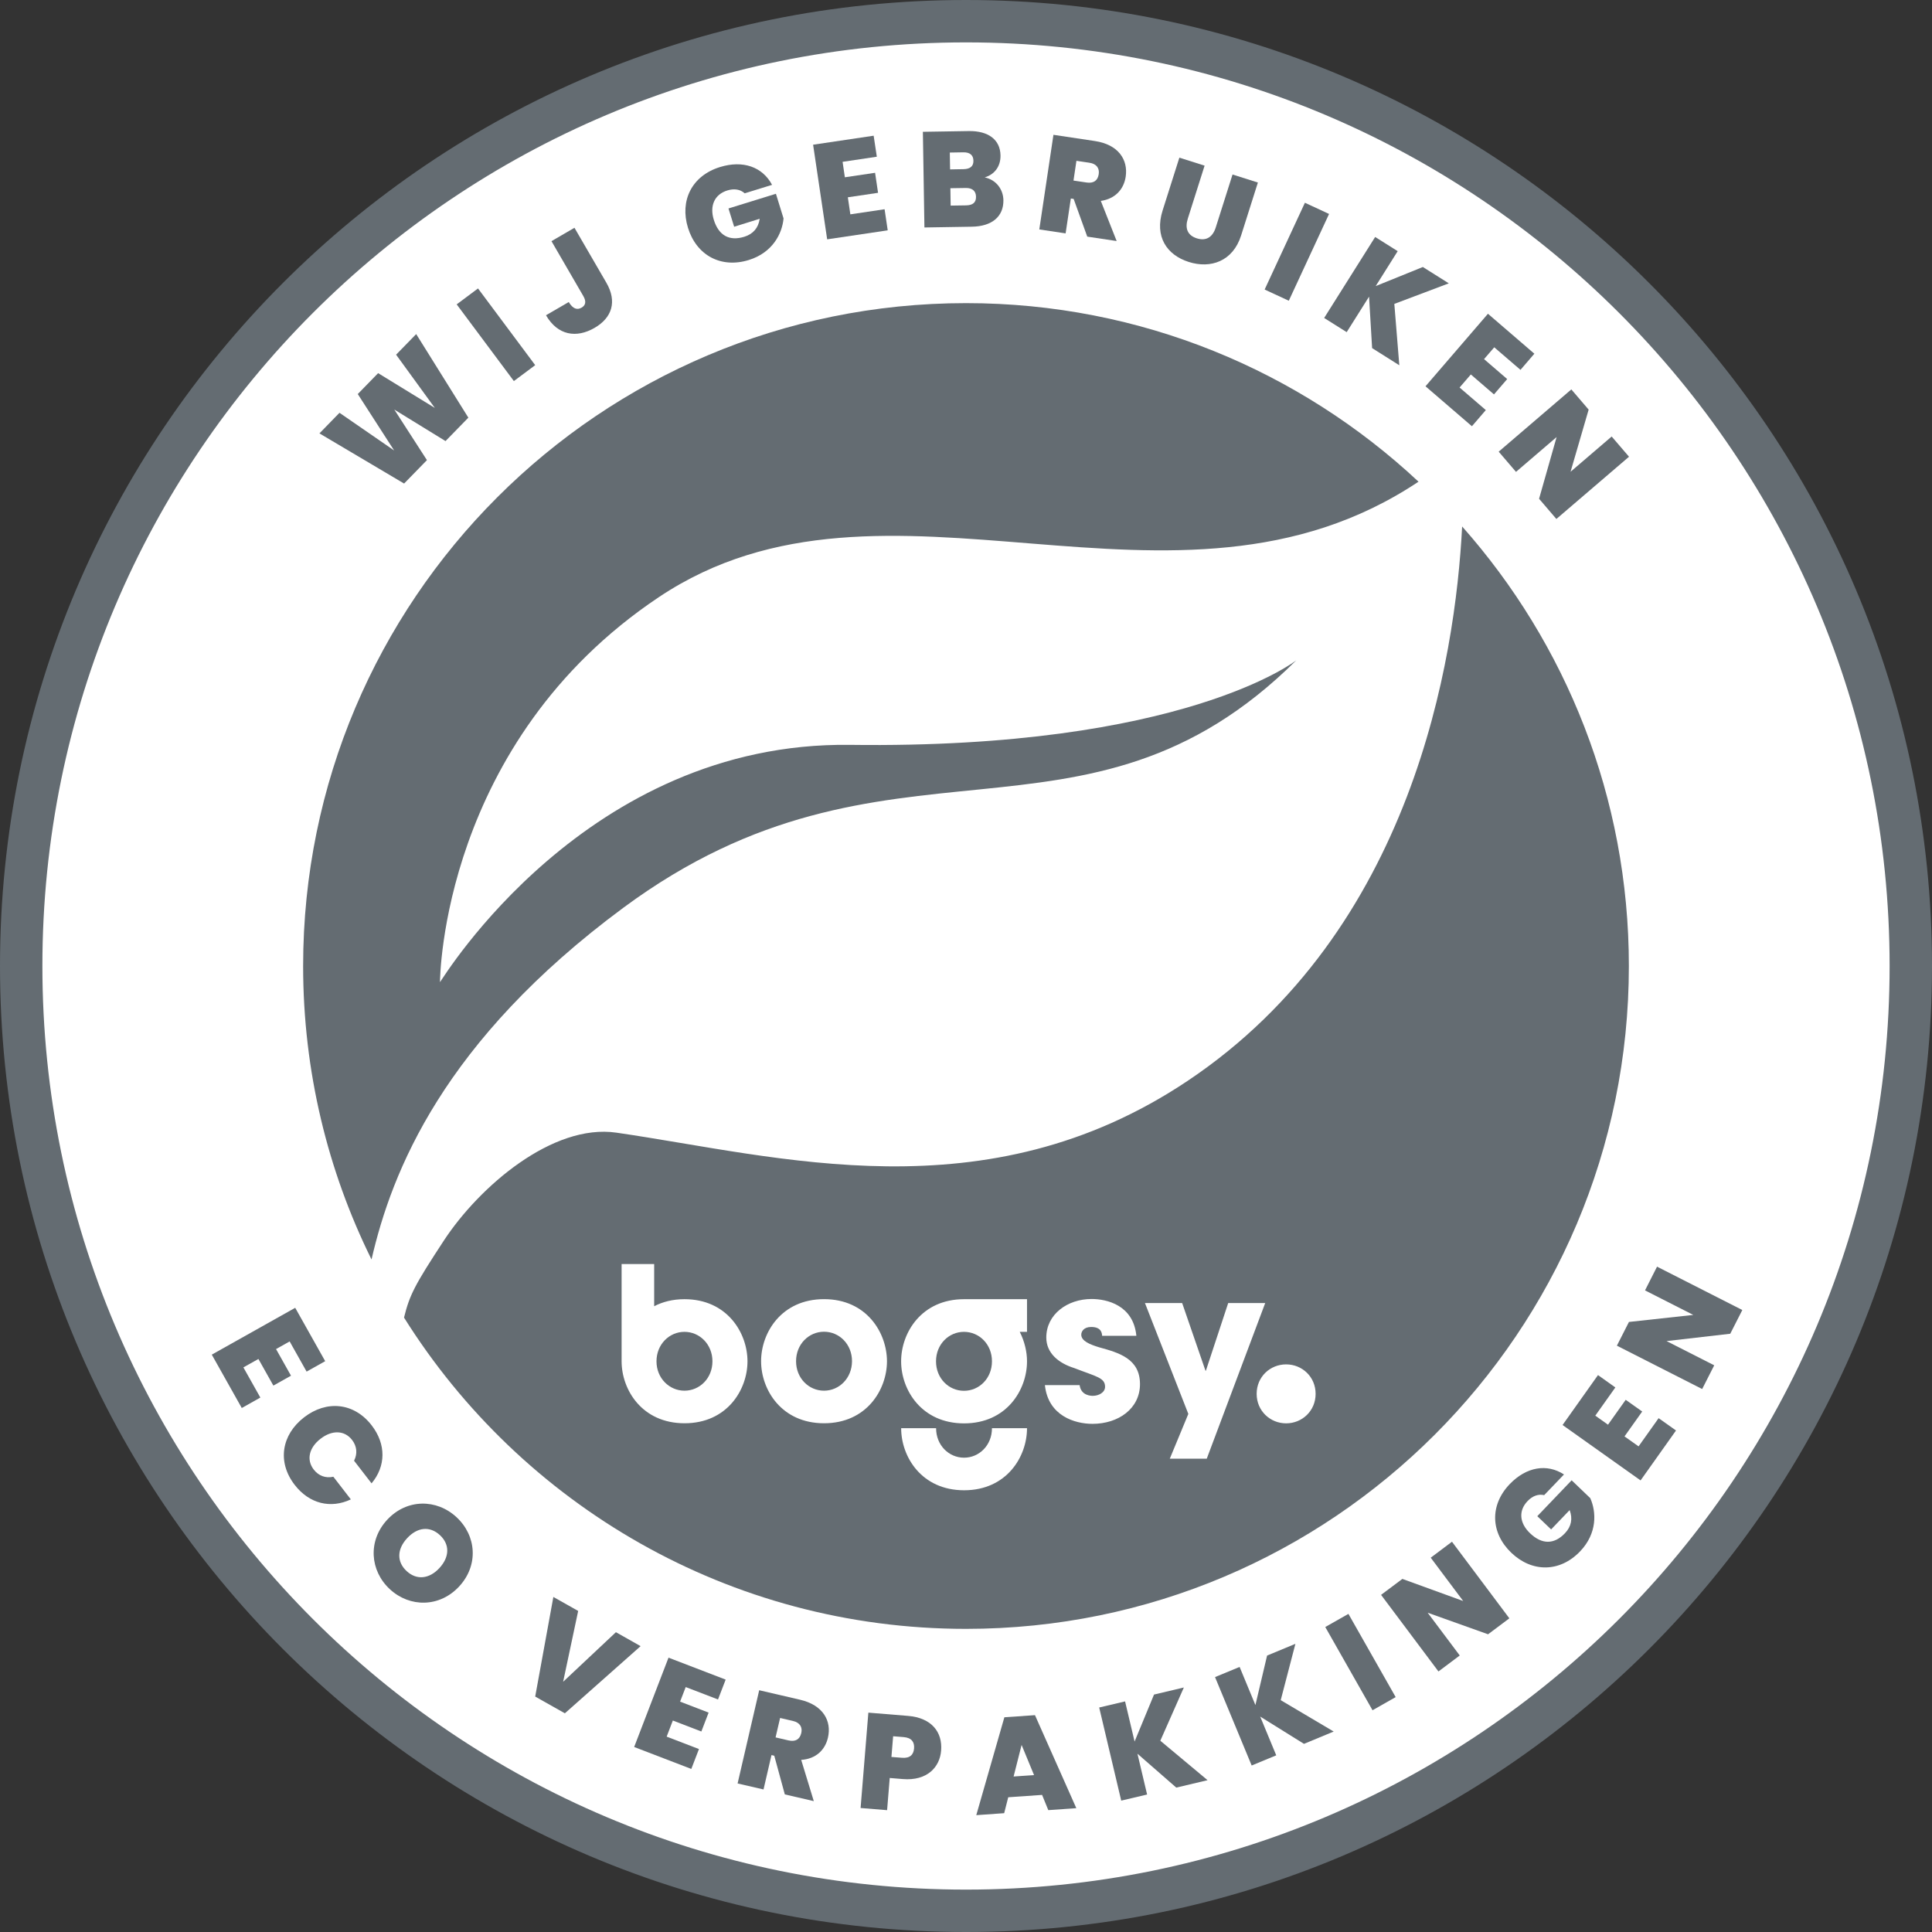
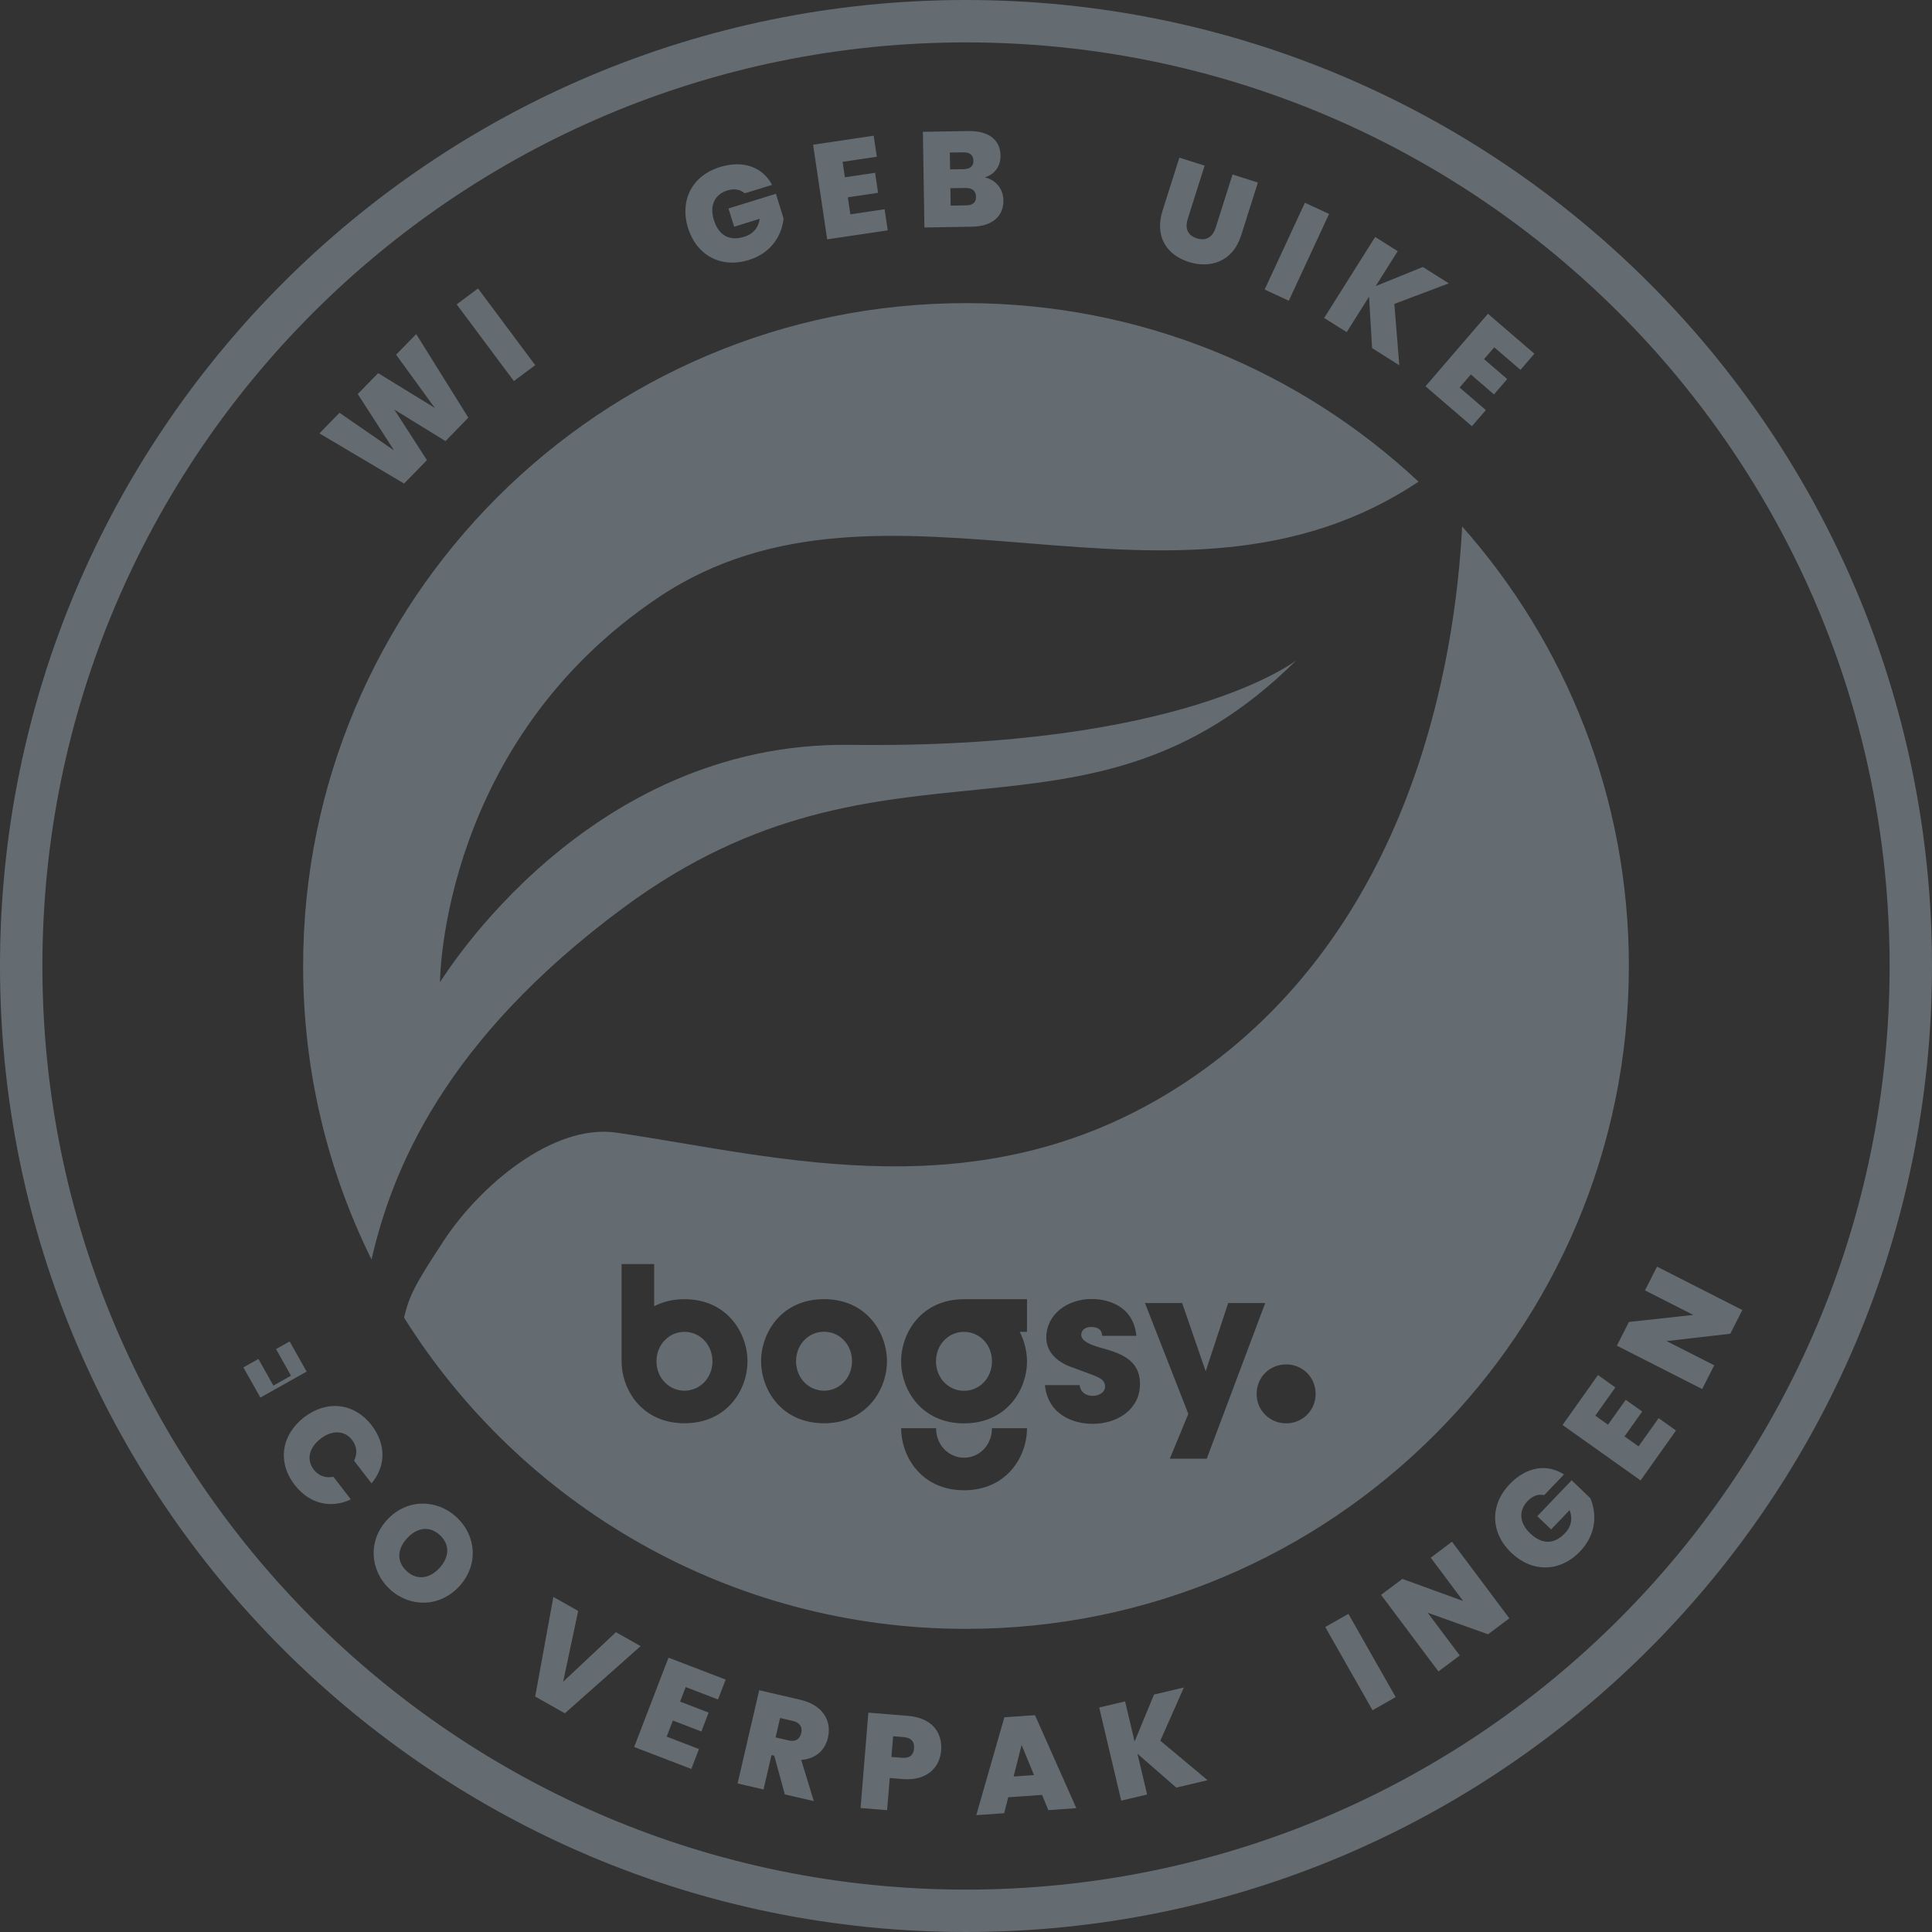
<svg xmlns="http://www.w3.org/2000/svg" version="1.1" id="Laag_1" x="0px" y="0px" viewBox="0 0 500 500" style="enable-background:new 0 0 500 500;" xml:space="preserve">
  <rect x="0" y="0" width="500" height="500" fill="#333333" stroke="none" />
  <style type="text/css">
	.st0{fill:#FFFFFF;}
	.st1{fill:#646C72;}
</style>
  <g>
-     <circle class="st0" cx="250" cy="250" r="241.79" />
    <path class="st1" d="M250,0C111.93,0,0,111.93,0,250s111.93,250,250,250s250-111.93,250-250S388.07,0,250,0z M250,489.03   C117.99,489.03,10.97,382.01,10.97,250S117.99,10.97,250,10.97S489.03,117.99,489.03,250S382.01,489.03,250,489.03z" />
    <path class="st1" d="M249.48,344.68c-3.93,0-7.24,3.21-7.24,7.63c0,4.42,3.31,7.63,7.24,7.63c3.93,0,7.24-3.21,7.24-7.63   C256.73,347.89,253.41,344.68,249.48,344.68z" />
    <path class="st1" d="M213.26,344.65c-3.93,0-7.24,3.21-7.24,7.63c0,4.42,3.31,7.63,7.24,7.63c3.91,0,7.22-3.21,7.24-7.63   C220.5,347.86,217.19,344.65,213.26,344.65z" />
    <path class="st1" d="M177.14,344.68c-3.91,0-7.24,3.21-7.24,7.63c0,4.39,3.34,7.6,7.24,7.6c3.93,0,7.24-3.21,7.24-7.6   C184.38,347.89,181.04,344.68,177.14,344.68z" />
    <path class="st1" d="M161.34,234.91c68.65-50.78,119.24-9.51,174.15-64.03c0,0-29.2,23.03-115.48,21.89   c-68.29-0.9-105.36,60.45-106.14,61.41c0-0.95,0.53-62.11,56.62-99.63c58.85-39.36,133.26,12.34,196.62-29.89   C336.45,96,295.28,78.45,250,78.45c-94.74,0-171.55,76.8-171.55,171.55c0,27.27,6.38,53.06,17.7,75.95   C101.39,303.18,114.71,269.4,161.34,234.91z" />
    <path class="st1" d="M378.4,136.25c-1.77,34.48-12.82,104.54-71.05,143.48c-52.34,35.01-105.7,19.5-147.83,13.4   c-16.5-2.39-35.46,13.92-44.65,27.93c-7.59,11.57-8.86,14.07-10.31,19.93c30.33,48.38,84.13,80.56,145.44,80.56   c94.74,0,171.55-76.8,171.55-171.55C421.55,206.36,405.24,166.53,378.4,136.25z M177.16,368.34c-11,0-16.29-8.66-16.29-16.06   v-25.15h8.43v10.92c2.18-1.13,4.78-1.82,7.84-1.82c11,0,16.29,8.66,16.31,16.06C193.45,359.68,188.16,368.34,177.16,368.34z    M213.26,368.34c-11,0-16.29-8.66-16.29-16.06s5.29-16.06,16.29-16.06c11,0,16.26,8.66,16.29,16.06   C229.54,359.68,224.25,368.34,213.26,368.34z M249.51,385.68c-11,0-16.29-8.66-16.29-16.06h9.04c0,4.42,3.31,7.63,7.24,7.63   c3.91,0,7.22-3.21,7.22-7.63h9.07C265.79,377.02,260.5,385.68,249.51,385.68z M265.79,344.68h-1.88c1.23,2.44,1.88,5.11,1.88,7.63   c0,7.4-5.29,16.06-16.29,16.06c-11,0-16.29-8.66-16.29-16.06c0-7.42,5.29-16.08,16.29-16.08h16.29V344.68z M282.73,368.49   c-4.57,0-11.48-2.08-12.31-10.02h8.99c0.36,2.77,3.03,2.77,3.42,2.77c1.52,0,3.16-0.87,3.16-2.34c0-2.36-2.24-2.62-8.02-4.86   c-3.93-1.23-7.19-3.8-7.19-7.89c0-5.99,5.45-9.97,11.72-9.97c3.96,0,10.82,1.59,11.59,9.53h-8.86c-0.05-0.64-0.15-2.29-2.83-2.29   c-1.93,0-2.57,1.18-2.57,2c0,1.62,2.24,2.54,4.62,3.26c5.11,1.41,10.56,2.93,10.58,9.51C295.03,364.56,289.43,368.49,282.73,368.49   z M302.74,377.51l4.8-11.59l-11.23-28.7h9.63l6.04,17.52h0.1l5.78-17.52h9.58l-15.13,40.28H302.74z M332.85,368.36   c-4.11,0-7.63-3.21-7.63-7.63c0-4.42,3.49-7.63,7.63-7.63s7.63,3.21,7.63,7.63C340.48,365.15,336.98,368.36,332.85,368.36z" />
    <g>
      <g>
        <path class="st1" d="M82.67,112.16l5.19-5.33l14.14,9.75l-9.41-14.6l5.27-5.41l14.67,9l-10.02-13.78l5.2-5.33l13.5,21.63     l-5.91,6.06l-13.25-8.15l8.44,13.08l-5.91,6.06L82.67,112.16z" />
        <path class="st1" d="M118.19,78.77l5.52-4.12l14.8,19.85l-5.52,4.12L118.19,78.77z" />
-         <path class="st1" d="M142.72,62.41l5.95-3.46l8.24,14.19c2.86,4.92,1.47,9.1-3.03,11.71c-4.71,2.73-9.54,1.97-12.58-3.26     l5.89-3.42c1.11,1.84,2.22,2.08,3.32,1.45c1-0.58,1.31-1.53,0.44-3.02L142.72,62.41z" />
        <path class="st1" d="M199.81,47.84l-7.08,2.19c-1.12-1.01-2.68-1.3-4.5-0.74c-3.32,1.03-4.62,3.97-3.5,7.59     c1.26,4.06,4.01,5.6,7.91,4.39c2.28-0.71,3.63-2.3,3.97-4.65L190,58.68l-1.47-4.73l12.28-3.8l1.97,6.38     c-0.34,3.89-2.81,8.85-8.99,10.76c-7.25,2.24-13.55-1.25-15.74-8.33c-2.18-7.05,1.01-13.48,8.26-15.72     C192.29,41.38,197.34,43.2,199.81,47.84z" />
        <path class="st1" d="M226.92,40.56l-8.86,1.32l0.59,4l7.82-1.16l0.77,5.18l-7.82,1.16l0.65,4.41l8.86-1.32l0.81,5.46l-15.67,2.33     l-3.64-24.49l15.67-2.33L226.92,40.56z" />
        <path class="st1" d="M251.5,58.67l-12.26,0.2l-0.4-24.76l11.87-0.19c5.02-0.08,8.15,2.19,8.22,6.3c0.05,2.99-1.68,4.98-4.09,5.69     c2.96,0.62,4.79,3.08,4.84,5.9C259.74,55.98,256.8,58.59,251.5,58.67z M249.29,39.42l-3.48,0.06l0.07,4.36l3.48-0.06     c1.69-0.03,2.59-0.74,2.56-2.18C251.9,40.12,250.98,39.39,249.29,39.42z M249.93,48.65l-3.97,0.06l0.07,4.5l4-0.06     c1.72-0.03,2.59-0.74,2.56-2.22C252.58,49.42,251.62,48.62,249.93,48.65z" />
-         <path class="st1" d="M283.36,36.5c6.08,0.91,8.62,4.84,7.97,9.22c-0.48,3.2-2.63,5.72-6.44,6.28l4.1,10.38l-7.61-1.14l-3.52-9.76     l-0.73-0.11l-1.35,9.03l-6.81-1.02l3.66-24.49L283.36,36.5z M281.95,42.12l-3.37-0.5l-0.76,5.11l3.37,0.5     c1.84,0.27,2.91-0.49,3.16-2.16C284.58,43.54,283.79,42.39,281.95,42.12z" />
        <path class="st1" d="M305.22,40.8l6.53,2.07l-4.34,13.69c-0.78,2.44-0.16,4.33,2.32,5.12c2.48,0.79,4.14-0.38,4.91-2.83     l4.34-13.69l6.56,2.08l-4.34,13.69c-2.13,6.73-7.91,8.66-13.56,6.86c-5.69-1.81-8.89-6.58-6.76-13.31L305.22,40.8z" />
        <path class="st1" d="M337.71,52.47l6.25,2.9l-10.42,22.46l-6.25-2.9L337.71,52.47z" />
        <path class="st1" d="M354.31,76.77l-5.79,9.19l-5.83-3.67l13.2-20.96l5.83,3.67l-5.69,9.04l12.2-4.94l6.72,4.23l-14.1,5.32     l1.29,15.88l-7.04-4.44L354.31,76.77z" />
        <path class="st1" d="M393.5,95.72l-6.79-5.84l-2.64,3.06l5.99,5.16l-3.42,3.97l-5.99-5.16l-2.91,3.38l6.79,5.84l-3.6,4.18     l-12.01-10.34l16.16-18.77l12.01,10.34L393.5,95.72z" />
-         <path class="st1" d="M421.59,118.2l-18.8,16.11l-4.48-5.23l4.54-15.97l-10.51,9.01l-4.48-5.23l18.8-16.11l4.48,5.23l-4.68,16.08     l10.64-9.12L421.59,118.2z" />
      </g>
      <g>
-         <path class="st1" d="M79.35,354.97l-4.39-7.81l-3.52,1.98l3.87,6.89l-4.56,2.56l-3.87-6.89l-3.89,2.18l4.39,7.81l-4.81,2.7     l-7.76-13.81l21.59-12.12l7.76,13.81L79.35,354.97z" />
+         <path class="st1" d="M79.35,354.97l-4.39-7.81l-3.52,1.98l3.87,6.89l-4.56,2.56l-3.87-6.89l-3.89,2.18l4.39,7.81l-4.81,2.7     l-7.76-13.81l7.76,13.81L79.35,354.97z" />
        <path class="st1" d="M96.18,368.87c3.8,4.92,3.68,10.61-0.02,15.02l-4.53-5.86c0.94-1.83,0.73-3.76-0.51-5.37     c-1.93-2.5-5.15-2.64-8.15-0.32c-3.03,2.34-3.71,5.48-1.77,7.99c1.25,1.61,3.06,2.29,5.07,1.85l4.53,5.86     c-5.2,2.46-10.74,1.16-14.54-3.76c-4.55-5.89-3.43-12.93,2.43-17.47C84.52,362.3,91.62,362.98,96.18,368.87z" />
        <path class="st1" d="M100.9,411.29c-5.16-4.77-5.76-12.5-0.7-17.97c5.06-5.47,12.79-5.45,17.94-0.68     c5.18,4.79,5.76,12.45,0.7,17.92S106.06,416.06,100.9,411.29z M105.24,406.6c2.6,2.41,5.87,2.03,8.47-0.78     c2.65-2.86,2.74-6.12,0.14-8.53c-2.63-2.43-5.85-2.06-8.49,0.8C102.76,400.9,102.61,404.16,105.24,406.6z" />
        <path class="st1" d="M159.4,422.41l6.39,3.61l-19.6,17.38l-7.68-4.33l4.7-25.78l6.42,3.62l-3.89,18.33L159.4,422.41z" />
        <path class="st1" d="M185.82,439.82l-8.36-3.21l-1.45,3.77l7.38,2.84l-1.88,4.89l-7.38-2.84l-1.6,4.17l8.36,3.21l-1.98,5.15     l-14.79-5.68l8.89-23.12l14.79,5.68L185.82,439.82z" />
        <path class="st1" d="M207.06,439.89c5.99,1.39,8.21,5.51,7.21,9.82c-0.73,3.15-3.08,5.49-6.92,5.75l3.26,10.67l-7.5-1.74     l-2.73-10.01l-0.72-0.17l-2.06,8.9l-6.71-1.55l5.59-24.13L207.06,439.89z M205.21,445.38l-3.32-0.77l-1.17,5.03l3.32,0.77     c1.81,0.42,2.94-0.25,3.33-1.9C207.72,447.01,207.03,445.8,205.21,445.38z" />
        <path class="st1" d="M233.66,460.42l-3.4-0.28l-0.68,8.33l-6.86-0.56l2.01-24.68l10.26,0.84c6.13,0.5,8.96,4.22,8.57,8.98     C243.22,457.36,239.93,460.93,233.66,460.42z M233.44,454.91c2.07,0.17,2.99-0.81,3.12-2.42c0.13-1.64-0.62-2.76-2.69-2.93     l-2.73-0.22l-0.44,5.36L233.44,454.91z" />
        <path class="st1" d="M269.69,464.52l-8.76,0.61l-1.05,4.12l-7.22,0.51l7.27-25.33l7.92-0.55l10.7,24.07l-7.25,0.51L269.69,464.52     z M264.39,451.59l-2.07,8.17l5.29-0.37L264.39,451.59z" />
        <path class="st1" d="M294.37,453.86l2.5,10.56l-6.7,1.58l-5.7-24.1l6.7-1.58l2.46,10.39l5.03-12.16l7.72-1.83l-6.09,13.78     l12.23,10.21l-8.1,1.92L294.37,453.86z" />
-         <path class="st1" d="M326.14,444.25l4.15,10.03l-6.36,2.63l-9.48-22.88l6.36-2.63l4.09,9.87l3.02-12.81l7.33-3.04L331.45,440     l13.71,8.12l-7.69,3.19L326.14,444.25z" />
        <path class="st1" d="M342.98,421.07l5.99-3.4l12.23,21.54l-5.99,3.4L342.98,421.07z" />
        <path class="st1" d="M375.77,399l14.85,19.82l-5.51,4.13l-15.63-5.58l8.3,11.07l-5.51,4.13l-14.85-19.82l5.51-4.13l15.74,5.72     l-8.4-11.21L375.77,399z" />
        <path class="st1" d="M404.76,381.59l-5.13,5.35c-1.47-0.34-2.98,0.16-4.29,1.53c-2.41,2.51-2.11,5.71,0.63,8.33     c3.07,2.94,6.23,2.95,9.04,0c1.65-1.73,2.05-3.77,1.21-5.99l-4.79,5l-3.58-3.42l8.89-9.29l4.82,4.62     c1.59,3.57,1.84,9.1-2.63,13.77c-5.25,5.48-12.45,5.49-17.81,0.36c-5.33-5.1-5.66-12.27-0.41-17.76     C395.05,379.59,400.35,378.73,404.76,381.59z" />
        <path class="st1" d="M418.05,359.07l-5.19,7.3l3.29,2.34l4.58-6.44l4.27,3.03l-4.58,6.44l3.64,2.58l5.19-7.3l4.5,3.19     l-9.17,12.92l-20.19-14.34l9.17-12.92L418.05,359.07z" />
        <path class="st1" d="M428.84,327.81l22.07,11.22l-3.12,6.14l-16.49,1.9l12.34,6.27l-3.12,6.14l-22.07-11.22l3.12-6.14l16.65-1.82     l-12.49-6.35L428.84,327.81z" />
      </g>
    </g>
  </g>
</svg>